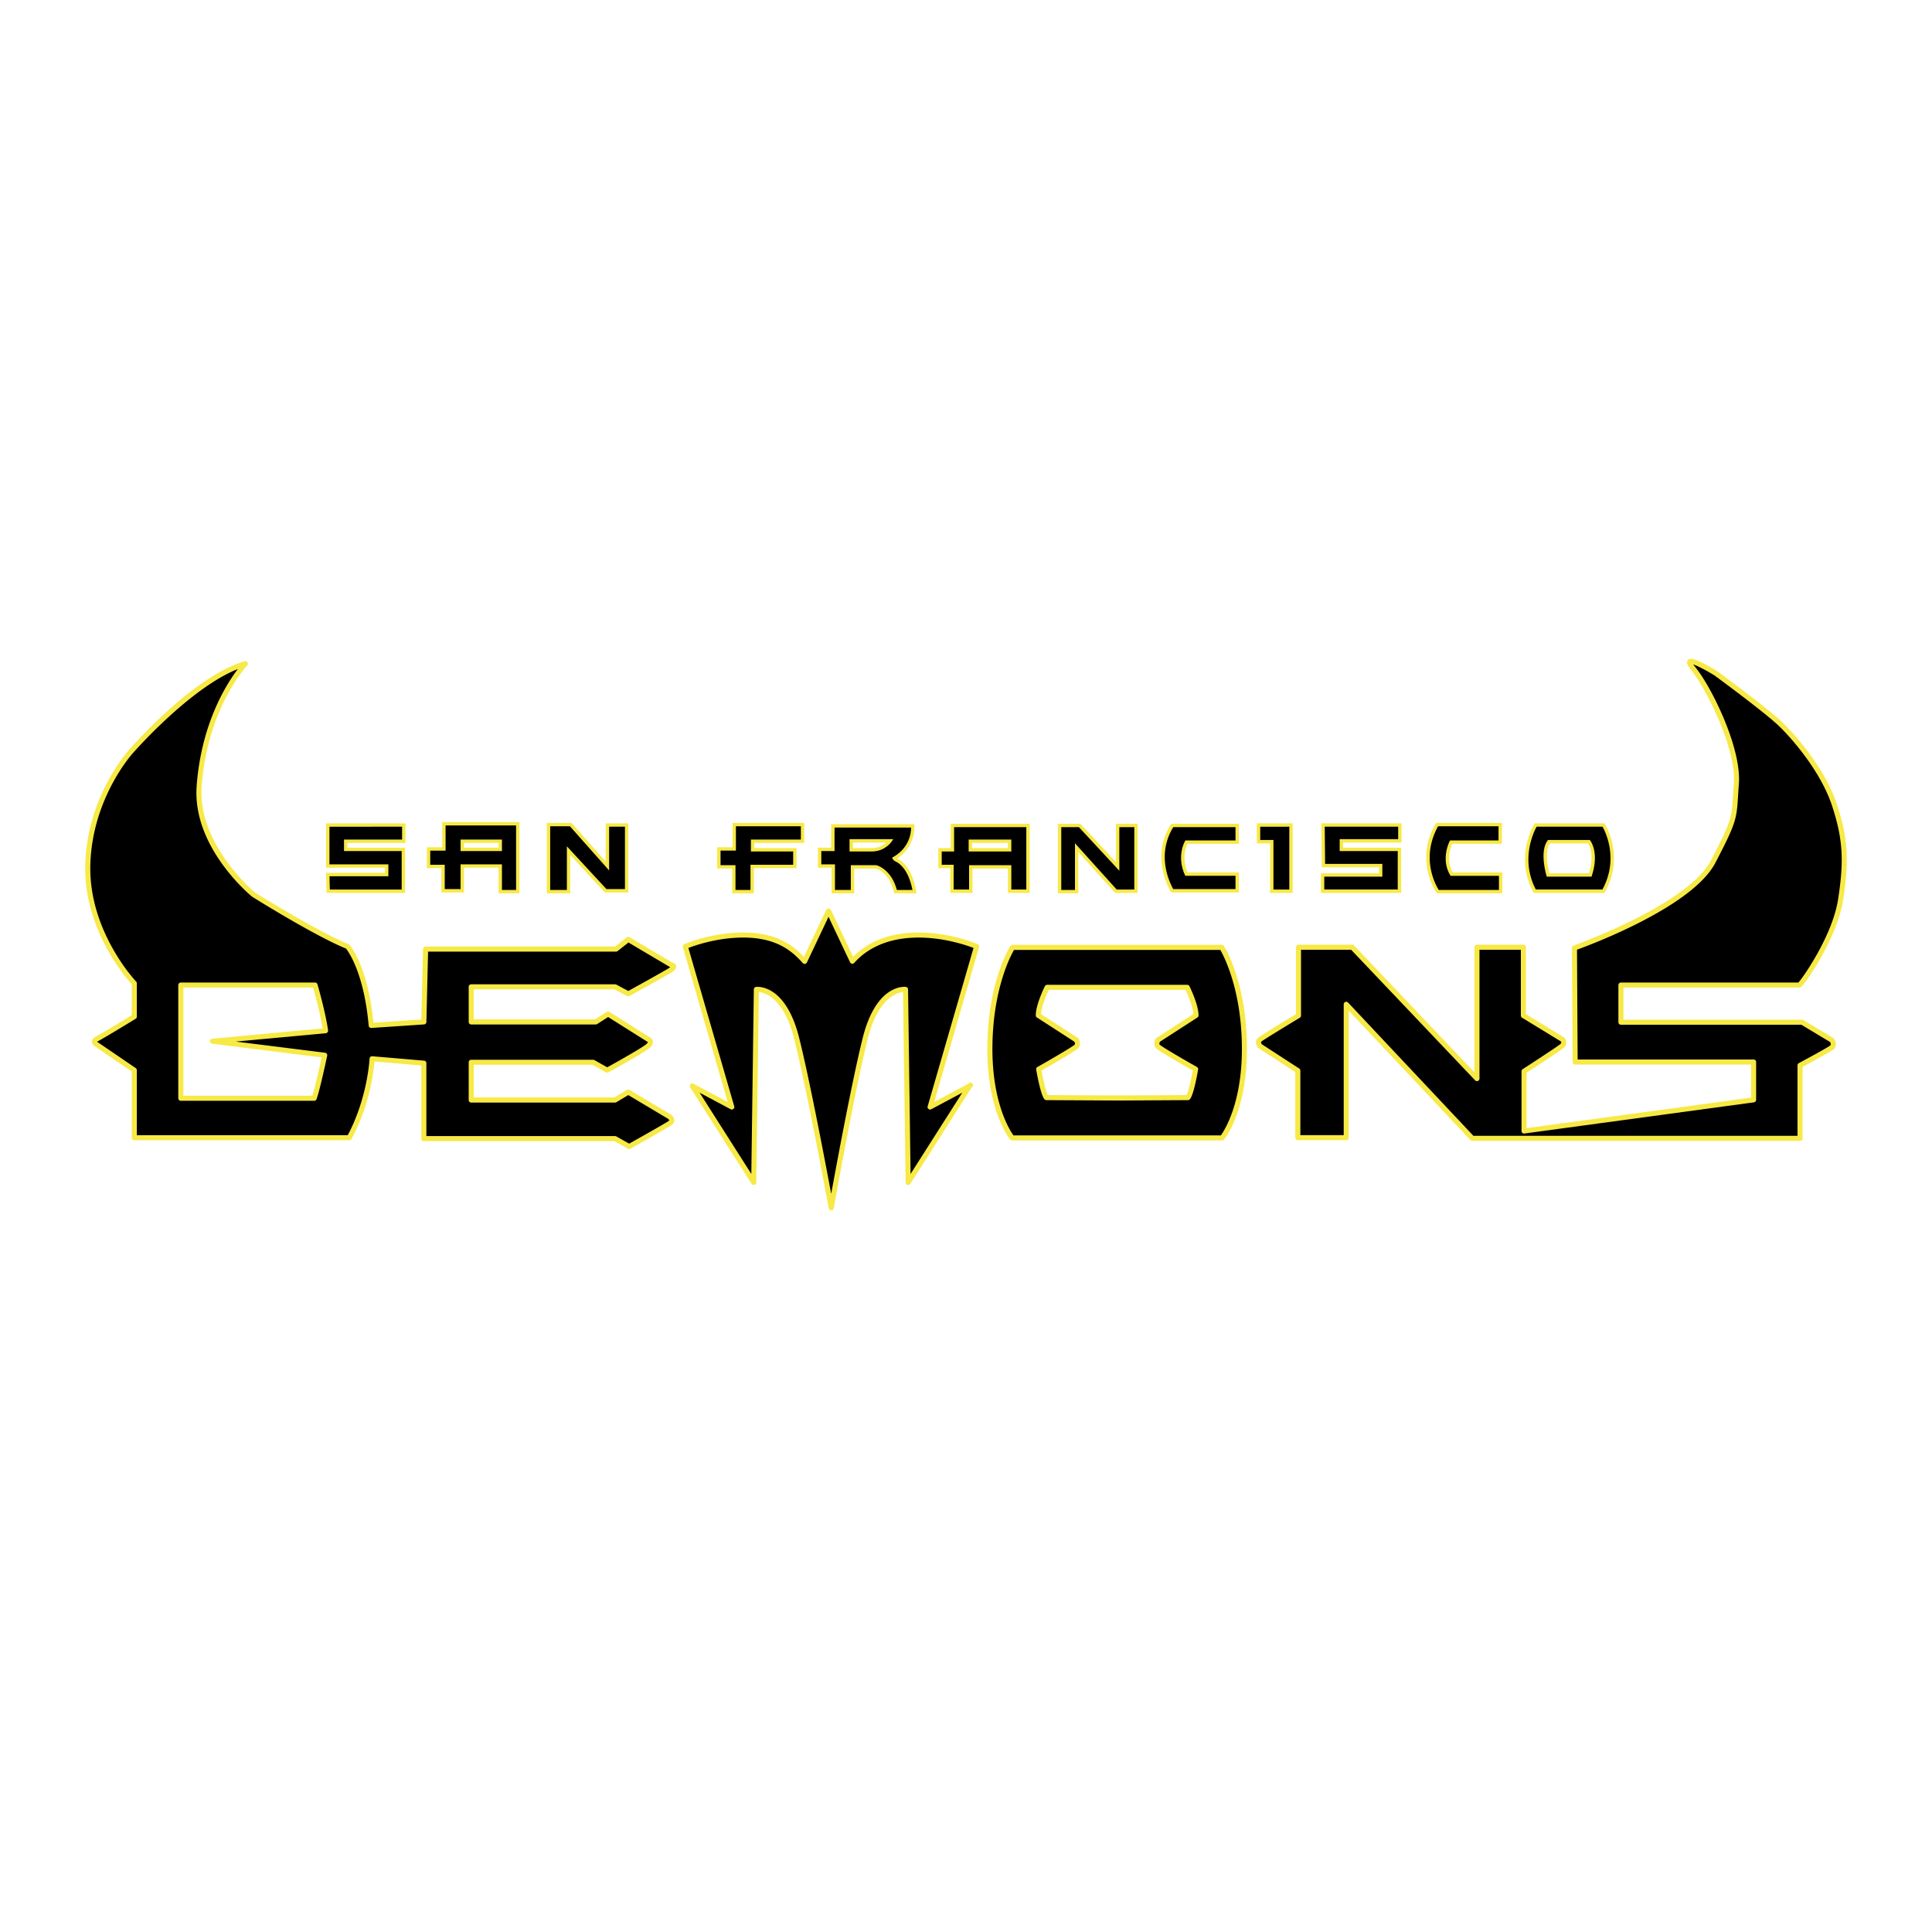
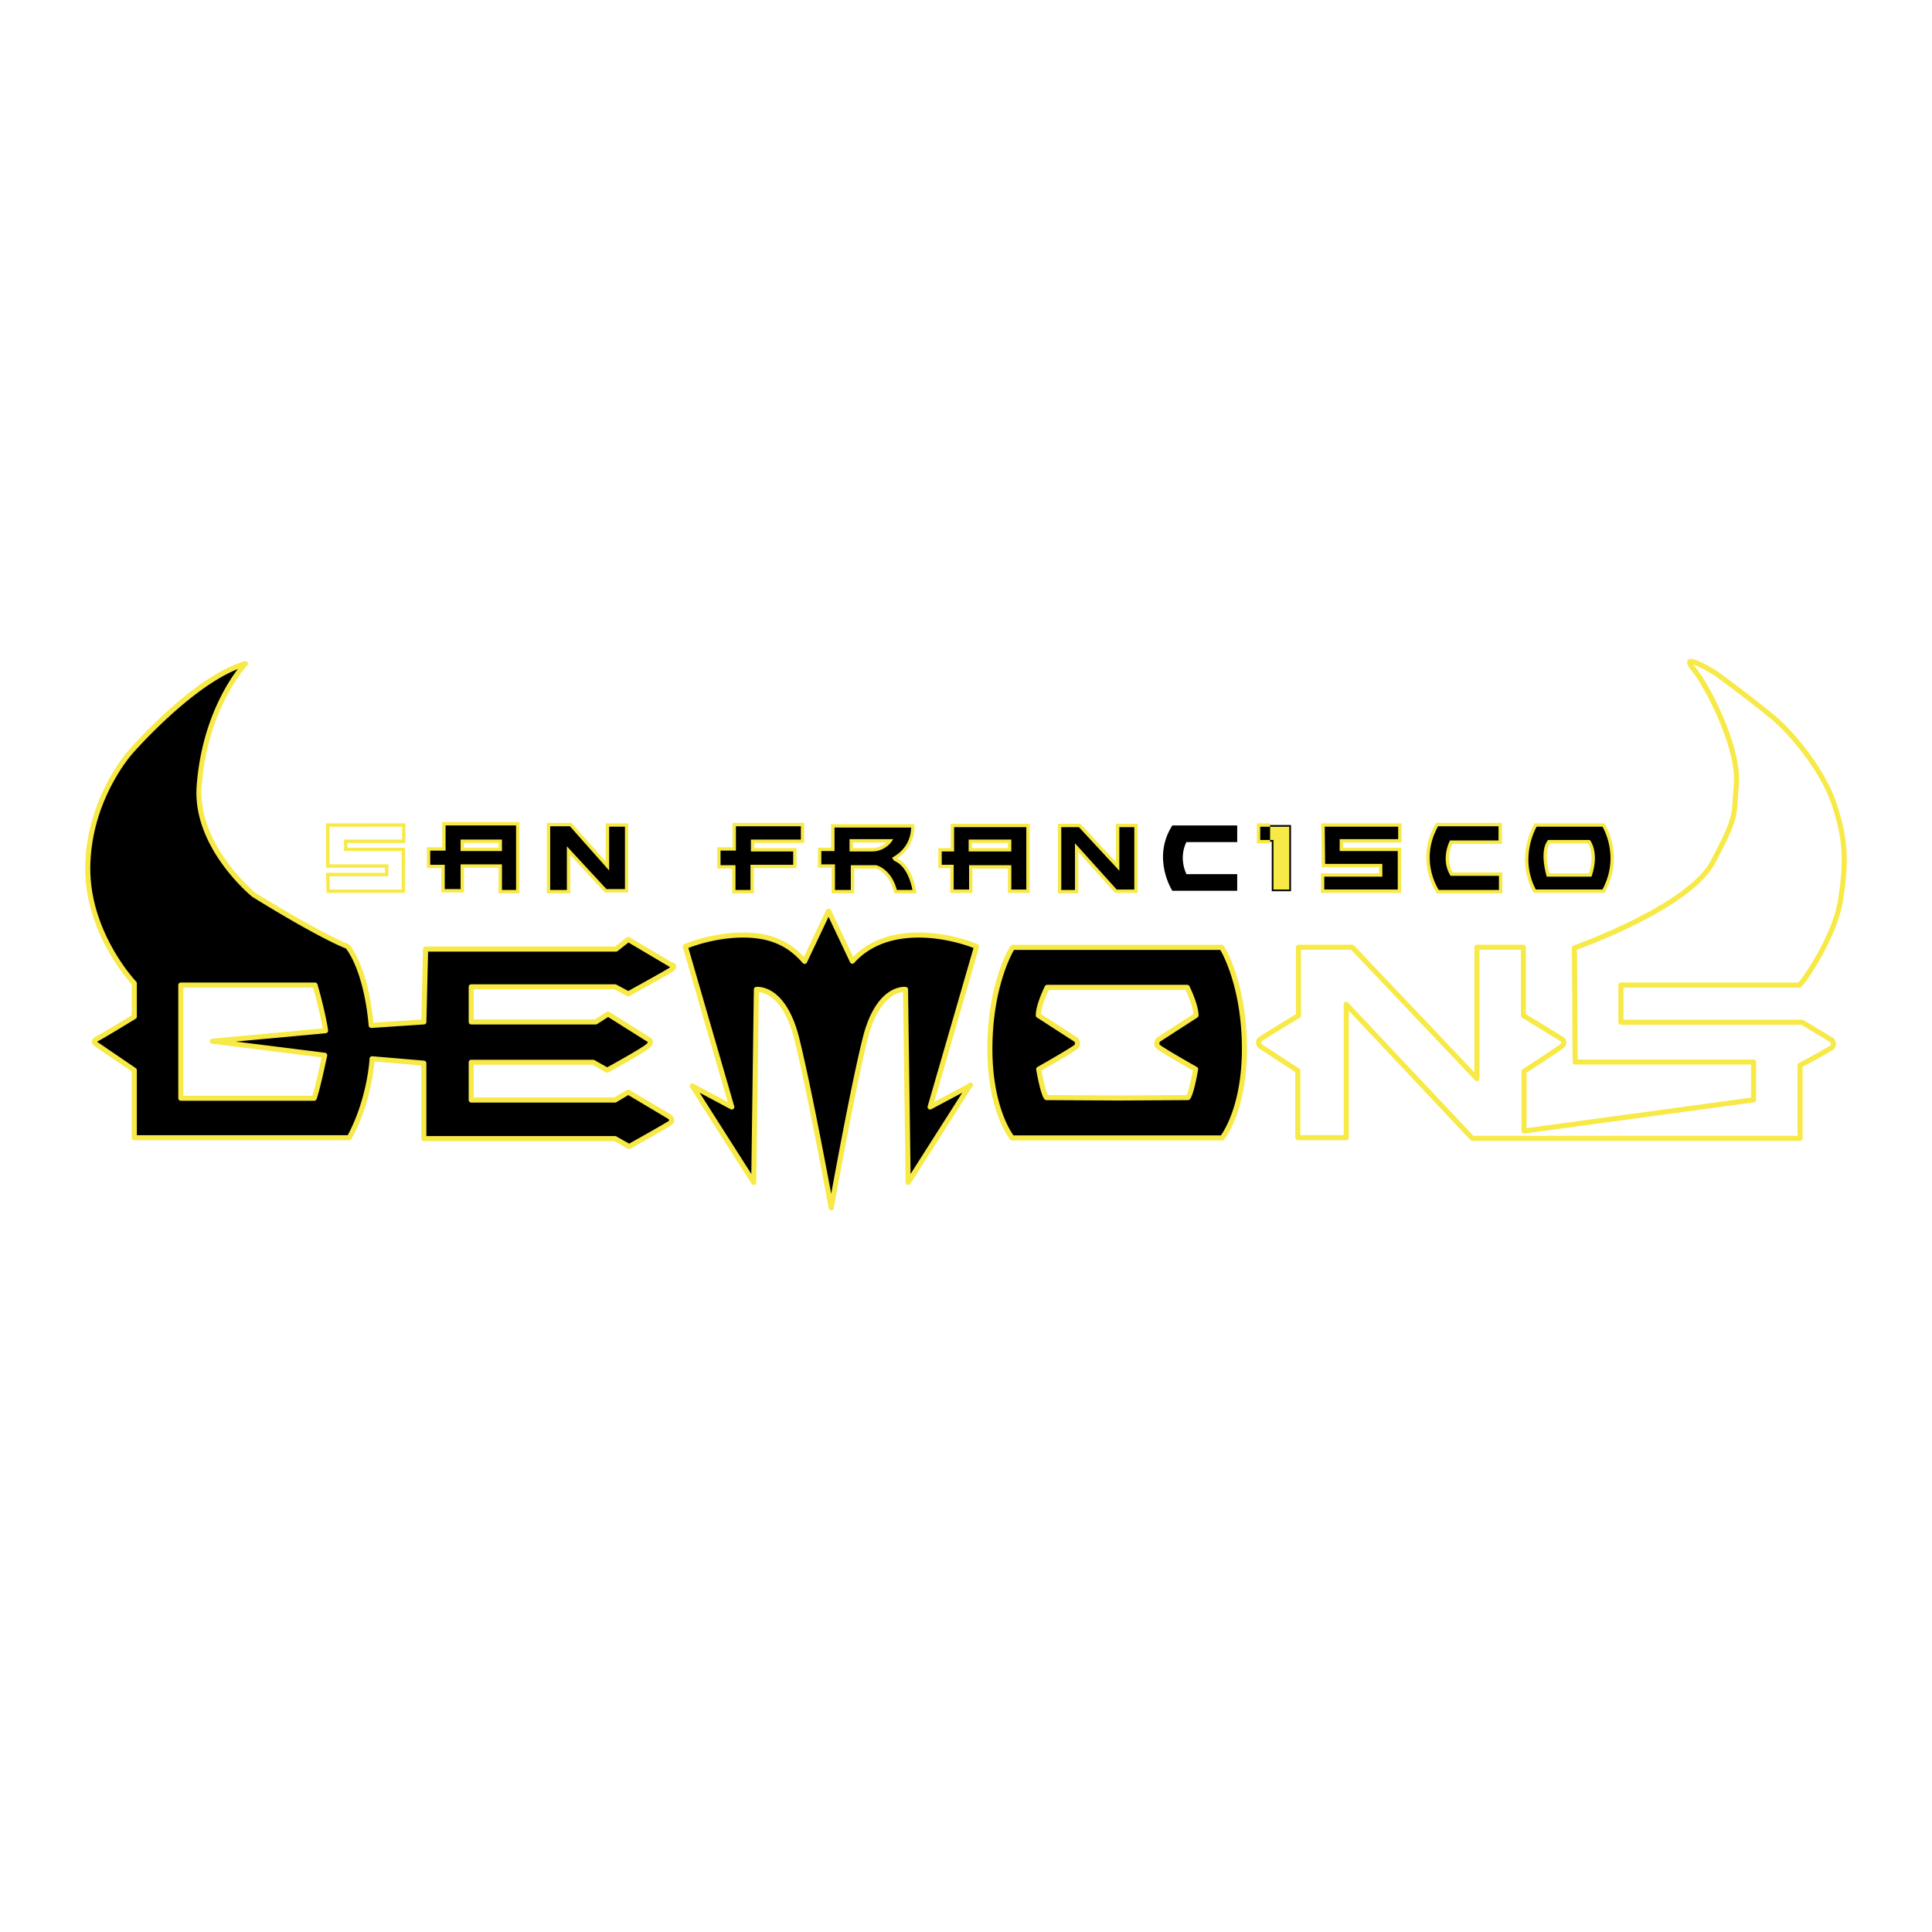
<svg xmlns="http://www.w3.org/2000/svg" width="2500" height="2500" viewBox="0 0 192.756 192.756">
  <g fill-rule="evenodd" clip-rule="evenodd">
    <path fill="#fff" d="M0 0h192.756v192.756H0V0z" />
    <path d="M61.37 98.455l1.313.699s3.501-1.924 4.202-2.363c.7-.438.087-.525.087-.525l-4.289-2.538-1.226.963H42.462l-.175 7.266-5.252.35c-.525-5.865-2.364-7.878-2.364-7.878-3.063-1.226-9.366-5.165-9.366-5.165S19.44 84.45 19.87 78.469c.579-8.054 4.619-12.252 4.619-12.252-5.104 1.462-11.439 8.779-11.439 8.779S8.936 79.46 8.761 86.288C8.586 93.115 13.4 98.105 13.4 98.105v3.326s-3.151 1.926-3.676 2.188c-.525.264-.175.525-.175.525l3.852 2.627v6.74h21.446c2.101-3.852 2.276-7.879 2.276-7.879l5.165.438v7.529H61.37l1.4.787s3.764-2.102 4.115-2.363c.35-.264-.088-.613-.088-.613l-4.114-2.451-1.313.789H47.014v-3.766h12.167l1.401.789s3.676-2.014 4.114-2.451c.438-.438 0-.613 0-.613l-4.027-2.539-1.225.789h-12.43v-3.502H61.37zm-28.974 6.828s-.7 3.326-1.05 4.289H18.04V98.279h13.393s.788 2.715 1.05 4.553l-11.292 1.051 11.205 1.4z" />
    <path d="M24.42 65.973c-5.118 1.467-11.3 8.556-11.561 8.857-.037.04-4.175 4.607-4.351 11.451-.003.122-.005.244-.005.365 0 6.226 4.064 10.92 4.644 11.557v3.086c-.572.35-3.083 1.877-3.537 2.105-.265.133-.409.301-.427.502l-.002.039c0 .184.113.334.215.41l3.751 2.559v6.607c0 .139.113.252.252.252h21.446a.253.253 0 0 0 .221-.131c1.826-3.348 2.214-6.768 2.29-7.727l4.677.396v7.297c0 .139.113.252.252.252h19.017l1.343.754c.076.045.17.045.247.002.386-.217 3.789-2.117 4.142-2.383a.538.538 0 0 0 .237-.43c.005-.307-.264-.539-.318-.582l-4.143-2.471a.255.255 0 0 0-.259 0s-1.144.688-1.253.752H47.264v-3.258h11.849l1.343.754a.254.254 0 0 0 .245.002c.379-.207 3.721-2.043 4.171-2.494.179-.178.269-.355.269-.529a.547.547 0 0 0-.32-.479l-4.021-2.535a.25.25 0 0 0-.271.002l-1.163.746H47.262v-2.996h14.041l1.257.67a.25.25 0 0 0 .24 0c.144-.078 3.516-1.936 4.214-2.371.14-.088.514-.32.446-.641-.046-.215-.267-.321-.457-.349a.272.272 0 0 1 .092.032l-4.289-2.538a.25.25 0 0 0-.284.019l-1.157.909H42.457a.252.252 0 0 0-.252.246l-.169 7.034-4.78.32c-.556-5.689-2.326-7.697-2.402-7.781a.25.25 0 0 0-.093-.064c-3.007-1.203-9.263-5.105-9.326-5.144-.03-.028-5.338-4.457-5.338-9.958 0-.2.007-.402.021-.605.565-7.858 4.51-12.053 4.549-12.095a.248.248 0 0 0 .07-.175.25.25 0 0 0-.317-.241zM9.837 103.846c.529-.266 3.566-2.121 3.695-2.199a.25.25 0 0 0 .121-.215v-3.326a.25.25 0 0 0-.071-.176c-.046-.049-4.573-4.823-4.573-11.283 0-.117.001-.235.004-.353.17-6.647 4.183-11.084 4.223-11.128.064-.074 5.677-6.505 10.492-8.416-1.151 1.522-3.663 5.497-4.109 11.7a9.1 9.1 0 0 0-.023.658c0 5.727 5.315 10.158 5.55 10.351.283.18 6.303 3.934 9.371 5.178.235.292 1.795 2.413 2.268 7.694a.253.253 0 0 0 .269.229l5.252-.352a.25.25 0 0 0 .235-.244l.169-7.02h18.749a.252.252 0 0 0 .156-.054l1.089-.856 4.141 2.452c.004.002.016.004.024.008-.033.025-.056.047-.116.086-.617.385-3.466 1.957-4.07 2.289l-1.192-.635a.246.246 0 0 0-.119-.029H47.014a.252.252 0 0 0-.252.252v3.502c0 .139.113.252.252.252h12.43a.244.244 0 0 0 .136-.041l1.091-.701a16587.062 16587.062 0 0 0 3.927 2.473l.039.031c0 .004-.006.057-.119.17-.294.295-2.468 1.535-3.935 2.342l-1.278-.719a.255.255 0 0 0-.124-.033H47.014a.252.252 0 0 0-.252.252v3.766c0 .139.113.252.252.252H61.37c.045 0 .09-.014.13-.037 0 0 .973-.584 1.184-.709l3.984 2.373c.042.037.101.125.101.158l-.035.037c-.241.18-2.455 1.432-3.962 2.275l-1.277-.719a.255.255 0 0 0-.124-.033H42.54v-7.275a.254.254 0 0 0-.231-.252l-5.165-.438c-.068-.006-.137.018-.188.062s-.083.109-.085.178c-.002.039-.198 3.924-2.178 7.637h-21.04v-6.486a.255.255 0 0 0-.11-.209s-3.834-2.615-3.846-2.621c.012-.018.041-.049.14-.098z" fill="#f7e946" />
    <path d="M18.04 98.027a.252.252 0 0 0-.252.252v11.293c0 .139.113.252.252.252h13.306a.252.252 0 0 0 .237-.166c.352-.969 1.031-4.188 1.06-4.324a.245.245 0 0 0-.042-.197.245.245 0 0 0-.174-.104l-8.907-1.115 8.986-.834a.257.257 0 0 0 .23-.252.207.207 0 0 0-.003-.035c-.262-1.836-1.025-4.477-1.058-4.588a.253.253 0 0 0-.242-.182H18.04zm13.202.504c.166.588.703 2.559.948 4.074l-11.022 1.025a.253.253 0 0 0-.229.248v.004c0 .127.095.234.221.25l10.932 1.367c-.16.742-.637 2.916-.931 3.82H18.293V98.53l12.949.001z" fill="#f7e946" />
    <path d="M82.932 120.508s2.072-11.637 3.386-16.889c1.312-5.252 4.026-4.902 4.026-4.902l.263 19.258 6.128-9.629-3.939 2.102 4.64-16.019s-2.627-1.138-5.779-1.138-5.303 1.121-6.616 2.609l-2.363-4.99-.035.017-2.364 4.99c-1.313-1.488-2.976-2.626-6.127-2.626s-5.778 1.138-5.778 1.138l4.64 16.019-3.939-2.102 6.127 9.629.263-19.258s2.714-.35 4.026 4.902c1.312 5.252 3.441 16.889 3.441 16.889z" />
    <path d="M82.568 90.682l-.035.017a.259.259 0 0 0-.12.12l-2.204 4.654c-1.171-1.246-2.839-2.435-6.059-2.435-3.167 0-5.769 1.111-5.878 1.159a.253.253 0 0 0-.142.301l4.473 15.445-3.412-1.82a.252.252 0 0 0-.304.053.252.252 0 0 0-.028.307l6.128 9.629a.254.254 0 0 0 .466-.133l.259-19.002c.633.066 2.511.617 3.533 4.705 1.296 5.184 3.417 16.756 3.439 16.873a.25.25 0 0 0 .249.205.252.252 0 0 0 .248-.207c.021-.117 2.086-11.689 3.382-16.871 1.021-4.088 2.899-4.639 3.533-4.705l.26 19.002a.254.254 0 0 0 .183.24.256.256 0 0 0 .282-.107l6.128-9.629a.253.253 0 1 0-.332-.36l-3.412 1.82 4.474-15.445a.252.252 0 0 0-.142-.301c-.109-.047-2.711-1.159-5.878-1.159-3.396 0-5.404 1.26-6.544 2.424l-2.208-4.66a.256.256 0 0 0-.339-.12zm-2.254 5.484a.25.25 0 0 0 .192-.141l2.157-4.555 2.149 4.537c.036.076.109.13.193.143a.256.256 0 0 0 .225-.084c1.016-1.151 2.955-2.524 6.427-2.524 2.586 0 4.822.785 5.472 1.036l-4.576 15.798a.247.247 0 0 0 .084.265.249.249 0 0 0 .277.027l3.092-1.648-5.158 8.105-.251-18.412a.251.251 0 0 0-.22-.248c-.12-.016-2.952-.316-4.304 5.092-1.036 4.145-2.557 12.33-3.144 15.549-.602-3.217-2.158-11.404-3.194-15.549-1.352-5.408-4.184-5.107-4.304-5.092a.251.251 0 0 0-.22.248l-.251 18.412-5.158-8.105a7747.1 7747.1 0 0 0 3.092 1.648.249.249 0 0 0 .277-.027.244.244 0 0 0 .084-.265L68.68 94.578c.65-.251 2.885-1.036 5.472-1.036 3.257 0 4.83 1.285 5.938 2.542a.254.254 0 0 0 .224.082z" fill="#f7e946" />
    <path d="M124.156 104.332c-.078-6.439-2.262-9.812-2.262-9.812h-20.869s-2.186 3.373-2.262 9.812 2.223 9.199 2.223 9.199h20.945c.001 0 2.301-2.76 2.225-9.199zm-8.664.039c.191.268 3.795 2.299 3.795 2.299s-.422 2.453-.766 2.838l-6.879.037-7.244-.037c-.346-.385-.768-2.838-.768-2.838s3.604-2.031 3.795-2.299-.037-.613-.037-.613l-3.795-2.453c0-1.035.881-2.799.881-2.799h13.969s.883 1.764.883 2.799l-3.795 2.453s-.23.346-.039.613z" />
    <path d="M111.412 94.267h-10.387a.254.254 0 0 0-.213.115c-.09.14-2.225 3.508-2.301 9.948-.078 6.457 2.184 9.248 2.281 9.363a.247.247 0 0 0 .193.092h20.945a.251.251 0 0 0 .195-.092c.096-.115 2.357-2.906 2.281-9.363-.076-6.439-2.211-9.808-2.303-9.948a.253.253 0 0 0-.211-.115h-10.48zm0 .505h10.338c.355.617 2.086 3.9 2.152 9.564.002.104.002.205.002.307 0 5.449-1.742 8.143-2.098 8.637h-20.693c-.357-.494-2.1-3.188-2.1-8.637 0-.102 0-.203.002-.307.068-5.664 1.797-8.947 2.152-9.564h10.245z" fill="#f7e946" />
    <path d="M111.506 98.254h-7.031a.256.256 0 0 0-.227.139c-.037.074-.908 1.83-.908 2.912 0 .086.045.166.115.211l3.74 2.418a.408.408 0 0 1 .055.189.174.174 0 0 1-.029.102c-.186.193-2.285 1.42-3.713 2.227a.252.252 0 0 0-.129.219c0 .016.002.029.004.043.102.594.463 2.557.828 2.963a.25.25 0 0 0 .186.084l7.244.039 6.881-.039a.255.255 0 0 0 .188-.084c.365-.406.725-2.369.826-2.963.004-.014.004-.027.004-.043a.25.25 0 0 0-.127-.219c-1.422-.803-3.504-2.018-3.717-2.232a.172.172 0 0 1-.025-.096c0-.08.033-.15.053-.189l3.74-2.418a.248.248 0 0 0 .115-.211c0-1.082-.871-2.838-.908-2.912a.256.256 0 0 0-.227-.139h-6.938v-.001zm0 .504h6.779c.186.396.723 1.602.775 2.416-.236.154-3.666 2.371-3.666 2.371a.299.299 0 0 0-.074.072.967.967 0 0 0-.156.508.66.66 0 0 0 .123.393c.188.264 2.344 1.506 3.721 2.283-.182 1.012-.449 2.123-.627 2.455l-6.74.037-7.104-.037c-.178-.332-.443-1.443-.625-2.455 1.377-.777 3.531-2.02 3.719-2.283a.66.66 0 0 0 .123-.393.97.97 0 0 0-.156-.508.328.328 0 0 0-.072-.072l-3.668-2.371c.055-.814.59-2.02.775-2.416h6.873z" fill="#f7e946" />
-     <path d="M157.084 94.573s11.453-4.038 13.836-8.605c2.383-4.567 2.051-4.302 2.316-7.811.264-3.508-2.781-9.598-4.303-11.451-1.523-1.854 2.25.463 2.25.463s4.965 3.641 6.42 5.03c1.457 1.391 4.303 4.7 5.428 8.142s1.191 5.692.596 9.465-3.838 8.341-4.104 8.472h-17.805v3.707h18.07l2.979 1.787s.33.463 0 .729c-.332.264-3.178 1.787-3.178 1.787v7.281H146.89l-12.576-13.371v13.305h-4.832v-6.686l-3.771-2.449s-.332-.396 0-.662c.33-.264 3.838-2.383 3.838-2.383v-6.818h5.361l12.445 13.107V94.506h4.633v6.818l3.904 2.383s.332.33-.066.662c-.396.332-3.771 2.516-3.771 2.516v5.957l22.902-3.111v-3.773H157.15l-.066-11.385z" />
    <path d="M168.404 65.861c-.234.268.049.659.334 1.005 1.426 1.736 4.508 7.794 4.246 11.272l-.08 1.201c-.143 2.292-.162 2.587-2.209 6.512-2.309 4.427-13.58 8.444-13.695 8.484a.255.255 0 0 0-.168.24l.066 11.384a.254.254 0 0 0 .252.252h17.555v3.299c-.424.059-21.846 2.969-22.398 3.043v-5.531c.59-.383 3.314-2.152 3.682-2.459.225-.188.279-.387.287-.521v-.027a.732.732 0 0 0-.203-.484.273.273 0 0 0-.047-.037l-3.785-2.311v-6.675a.252.252 0 0 0-.252-.252h-4.633a.253.253 0 0 0-.254.252v12.474l-12.008-12.648a.254.254 0 0 0-.184-.078h-5.361a.252.252 0 0 0-.252.252v6.675c-.635.385-3.43 2.078-3.744 2.328a.602.602 0 0 0-.238.424c-.002.021-.004.041-.004.062 0 .279.184.508.205.535.016.02.035.035.057.049l3.658 2.375v6.549c0 .139.113.252.252.252h4.832a.251.251 0 0 0 .252-.252v-12.668l12.141 12.906c.049.051.115.08.184.08h32.699a.252.252 0 0 0 .252-.252v-7.131c.58-.311 2.771-1.49 3.084-1.74a.616.616 0 0 0 .242-.5 1.05 1.05 0 0 0-.195-.572.267.267 0 0 0-.076-.07l-2.979-1.787a.255.255 0 0 0-.129-.035h-17.818v-3.203h17.553a.259.259 0 0 0 .113-.025c.441-.221 3.656-4.958 4.24-8.659.246-1.561.375-2.853.375-4.049 0-1.865-.312-3.494-.98-5.535-1.127-3.445-3.982-6.804-5.492-8.246-1.451-1.385-6.242-4.903-6.447-5.052-2.537-1.559-2.813-1.242-2.93-1.106zm2.739 20.223c2.098-4.02 2.119-4.379 2.266-6.714l.078-1.194c.012-.149.018-.304.018-.462 0-3.582-2.799-9.248-4.377-11.168a3.634 3.634 0 0 1-.191-.256c.443.147 1.352.626 2.115 1.095.033.025 4.951 3.635 6.379 4.998 1.477 1.409 4.268 4.688 5.363 8.038.648 1.984.953 3.57.953 5.388 0 1.168-.127 2.433-.367 3.959-.57 3.605-3.516 7.799-3.953 8.26H161.72a.251.251 0 0 0-.252.252v3.707c0 .139.111.252.252.252h18l2.863 1.719a.466.466 0 0 1 .078.23.142.142 0 0 1-.051.117c-.229.184-2.002 1.154-3.139 1.762a.25.25 0 0 0-.133.223v7.029H147l-12.502-13.293a.25.25 0 0 0-.275-.061.249.249 0 0 0-.16.234v13.053h-4.326v-6.434a.253.253 0 0 0-.115-.211l-3.73-2.422a.385.385 0 0 1-.076-.188l.002-.016c.002-.02.01-.045.051-.078.234-.188 2.408-1.516 3.812-2.363a.254.254 0 0 0 .121-.217v-6.565h5.002l12.369 13.028c.07.074.18.098.275.061a.25.25 0 0 0 .16-.234V94.759h4.129v6.565c0 .088.045.17.121.215 0 0 3.773 2.305 3.861 2.357a.193.193 0 0 1 .051.117v.008c-.004.059-.059.115-.104.154-.316.264-2.814 1.893-3.748 2.496a.254.254 0 0 0-.115.213v5.957c0 .072.031.143.086.189a.25.25 0 0 0 .199.061l22.902-3.111a.252.252 0 0 0 .219-.25v-3.773a.252.252 0 0 0-.252-.252h-17.555c-.004-.473-.062-10.617-.064-10.955 1.428-.516 11.525-4.297 13.805-8.666z" fill="#f7e946" />
-     <path d="M32.702 87.254h5.878v-.852h-5.878v-4.089h7.583v1.619h-5.794v.809h5.751v4.175h-7.497l-.043-1.662z" />
    <path d="M40.285 82.145h-7.751v4.426h5.878v.516h-5.883l.051 1.998h7.829v-4.511h-5.75v-.473h5.793v-1.955h-.167v-.001zm-.169.336v1.283h-5.793v1.146h5.75v3.838h-7.165l-.034-1.325h5.874v-1.188H32.87v-3.753l7.246-.001z" fill="#f7e946" />
    <path d="M44.289 82.185v2.514h-1.534v1.747h1.448v2.428h1.917v-2.471h3.791v2.556h1.747v-6.773h-7.369v-.001zm5.622 2.556H46.12v-.809h3.791v.809z" />
    <path d="M51.658 82.017H44.12v2.513h-1.533v2.083h1.448v2.428h2.253V86.57h3.455v2.556h2.083v-7.109h-.168zm-.168.337v6.437h-1.41v-2.556h-4.128v2.471h-1.58v-2.428h-1.448v-1.41h1.533v-2.513l7.033-.001z" fill="#f7e946" />
    <path d="M49.911 83.764h-3.959v1.146h4.128v-1.146h-.169zm-.168.336v.473h-3.455V84.1h3.455z" fill="#f7e946" />
    <path d="M54.725 82.271h2.214l3.664 4.131v-4.089h1.917v6.56h-2.087l-3.706-4.004v4.089h-2.002v-6.687z" />
    <path d="M56.939 82.102h-2.383v7.024h2.338v-3.828l3.464 3.743h2.329v-6.896h-2.253v3.814l-3.419-3.857h-.076zm-.075.337l3.907 4.407v-4.365h1.581v6.224h-1.846l-3.948-4.266v4.351h-1.666v-6.351h1.972z" fill="#f7e946" />
    <path d="M71.721 84.699h1.534v-2.428h6.816v1.661h-4.985v.852h4.218v1.661h-4.26v2.513h-1.832v-2.47h-1.491v-1.789z" />
    <path d="M80.071 82.102h-6.984v2.428h-1.534v2.125h1.491v2.471h2.168v-2.513h4.26v-1.998h-4.217v-.516h4.983v-1.998h-.167v.001zm-.169.337v1.325h-4.984v1.188h4.217v1.325h-4.26v2.513H73.38v-2.471h-1.491v-1.453h1.534v-2.428l6.479.001z" fill="#f7e946" />
    <path d="M89.442 85.806c-.17-.085-.213-.17-.213-.17 2.045-1.193 1.832-3.237 1.832-3.237h-7.966v2.342h-1.32v1.662h1.363v2.556h1.917v-2.471h2.343s1.448.34 1.959 2.471h1.874c0-.001-.288-2.403-1.789-3.153zm-2.47-1.022h-2.045v-.895h3.876s-.596.895-1.831.895z" />
    <path d="M91.061 82.23h-8.134v2.343h-1.32v1.998h1.363v2.556h2.254v-2.471h2.15c.113.03 1.354.398 1.82 2.342l.031.129h2.197l-.022-.188c-.012-.102-.317-2.501-1.881-3.282l-.012-.009a3.747 3.747 0 0 0 1.729-3.103c0-.101-.005-.16-.006-.164l-.016-.151h-.153zm-.162.336v.018c0 .497-.145 1.966-1.756 2.907l-.136.079.071.141c.016.032.083.144.288.246 1.175.587 1.567 2.282 1.666 2.833h-1.554c-.558-2.081-1.981-2.452-2.043-2.466l-.019-.004h-2.531v2.471h-1.58v-2.556h-1.363V84.91h1.32v-2.343l7.637-.001z" fill="#f7e946" />
    <path d="M84.927 83.721h-.168v1.231h2.213c1.31 0 1.945-.93 1.972-.97l.174-.261h-4.191zm3.5.337c-.261.24-.74.558-1.456.558h-1.876v-.558h3.332z" fill="#f7e946" />
    <path d="M95.022 82.356v2.428h-1.235v1.662h1.193v2.47h1.874v-2.428h3.876v2.428h1.832v-6.56h-7.54zm5.708 2.428h-3.919v-.852h3.919v.852z" />
    <path d="M102.562 82.187h-7.708v2.429h-1.235v1.998h1.193v2.471h2.21v-2.428h3.541v2.428h2.168v-6.897h-.169v-.001zm-.167.337v6.224h-1.496V86.32h-4.213v2.428h-1.538v-2.471h-1.192v-1.325h1.235v-2.428h7.204z" fill="#f7e946" />
    <path d="M100.73 83.764h-4.087v1.188h4.255v-1.188h-.168zm-.168.336v.516h-3.583V84.1h3.583z" fill="#f7e946" />
    <path d="M105.715 88.958v-6.602h2.002l3.791 4.089v-4.089h1.832v6.56h-2.002l-3.92-4.345v4.387h-1.703z" />
    <path d="M113.34 82.187h-2v3.829l-3.549-3.829h-2.244v6.939h2.039v-4.118l3.676 4.076h2.246v-6.897h-.168zm-.17.337v6.224h-1.758l-4.162-4.614v4.657h-1.367v-6.266h1.76c.098.104 4.033 4.35 4.033 4.35v-4.35l1.494-.001z" fill="#f7e946" />
    <path d="M116.961 82.356h6.475v1.661h-5.07s-.809 1.406 0 3.195h5.07v1.661h-6.475s-2.088-3.238 0-6.517z" />
-     <path d="M123.436 82.187h-6.568l-.049.078c-2.121 3.333-.021 6.666 0 6.699l.051.077h6.734v-1.998h-5.117a3.78 3.78 0 0 1-.309-1.45c0-.722.207-1.23.293-1.408h5.133v-1.998h-.168zm-.17.337v1.325h-4.996l-.049.084c-.023.04-.385.685-.385 1.651 0 .495.094 1.073.377 1.697l.045.099h5.008v1.325h-6.209c-.182-.316-.85-1.588-.85-3.21a5.6 5.6 0 0 1 .854-2.971h6.205z" fill="#f7e946" />
    <path d="M125.564 82.313h3.239v6.603h-1.918v-4.942h-1.321v-1.661z" />
-     <path d="M128.803 82.145h-3.406v1.998h1.32v4.941h2.254v-6.939h-.168zm-.168.336v6.267h-1.582v-4.941h-1.32v-1.325l2.902-.001z" fill="#f7e946" />
+     <path d="M128.803 82.145h-3.406v1.998h1.32v4.941v-6.939h-.168zm-.168.336v6.267h-1.582v-4.941h-1.32v-1.325l2.902-.001z" fill="#f7e946" />
    <path d="M131.998 82.313h7.666v1.576h-5.836v.852h5.795v4.175h-7.668v-1.619h5.793v-.937h-5.709l-.041-4.047z" />
    <path d="M139.664 82.145h-7.836l.045 4.383h5.707v.601h-5.793v1.956h8.004v-4.511h-5.793v-.515h5.834v-1.913h-.168v-.001zm-.168.336v1.24h-5.836v1.188h5.793v3.838h-7.33v-1.282h5.793v-1.274h-5.709c-.004-.292-.037-3.412-.039-3.71h7.328z" fill="#f7e946" />
    <path d="M143.371 82.271h6.305v1.747h-4.9s-.852 1.661.043 3.195h4.9v1.747h-6.264c0-.002-2.172-3.026-.084-6.689z" />
    <path d="M149.676 82.102h-6.402l-.049.085c-2.117 3.714.072 6.838.094 6.87l.051.07h6.518v-2.083h-4.955a2.9 2.9 0 0 1-.352-1.385c0-.714.221-1.278.305-1.474h4.959v-2.083h-.169zm-.168.337v1.41h-4.834l-.047.091c-.023.046-.389.772-.389 1.712 0 .511.107 1.083.436 1.645l.049.083h4.826v1.41h-6.002c-.191-.3-.906-1.542-.906-3.247 0-.924.217-1.985.834-3.104h6.033z" fill="#f7e946" />
    <path d="M159.984 82.313h-6.773s-1.959 3.152-.086 6.603h6.859c1.959-3.536 0-6.603 0-6.603zm-1.32 4.984h-4.219s-.682-2.301.086-3.323h4.004s.852 1.108.129 3.323z" />
    <path d="M159.984 82.145h-6.867l-.049.079c-.021.033-1.99 3.276-.09 6.772l.047.088h7.059l.047-.087c1.984-3.582.016-6.743-.006-6.775l-.049-.077h-.092zm-.097.336c.172.307.793 1.522.793 3.161 0 .929-.207 1.995-.803 3.105h-6.645a6.358 6.358 0 0 1-.744-2.981c0-1.682.645-2.965.82-3.286l6.579.001z" fill="#f7e946" />
    <path d="M158.535 83.806h-4.088l-.051.067c-.809 1.078-.141 3.374-.111 3.471l.035.121h4.465l.039-.116c.742-2.273-.119-3.43-.156-3.477l-.051-.066h-.082zm-.092.337c.088.146.342.625.342 1.476 0 .417-.074.926-.254 1.51h-3.955c-.072-.275-.242-1.003-.242-1.728 0-.468.078-.927.293-1.258h3.816z" fill="#f7e946" />
  </g>
</svg>